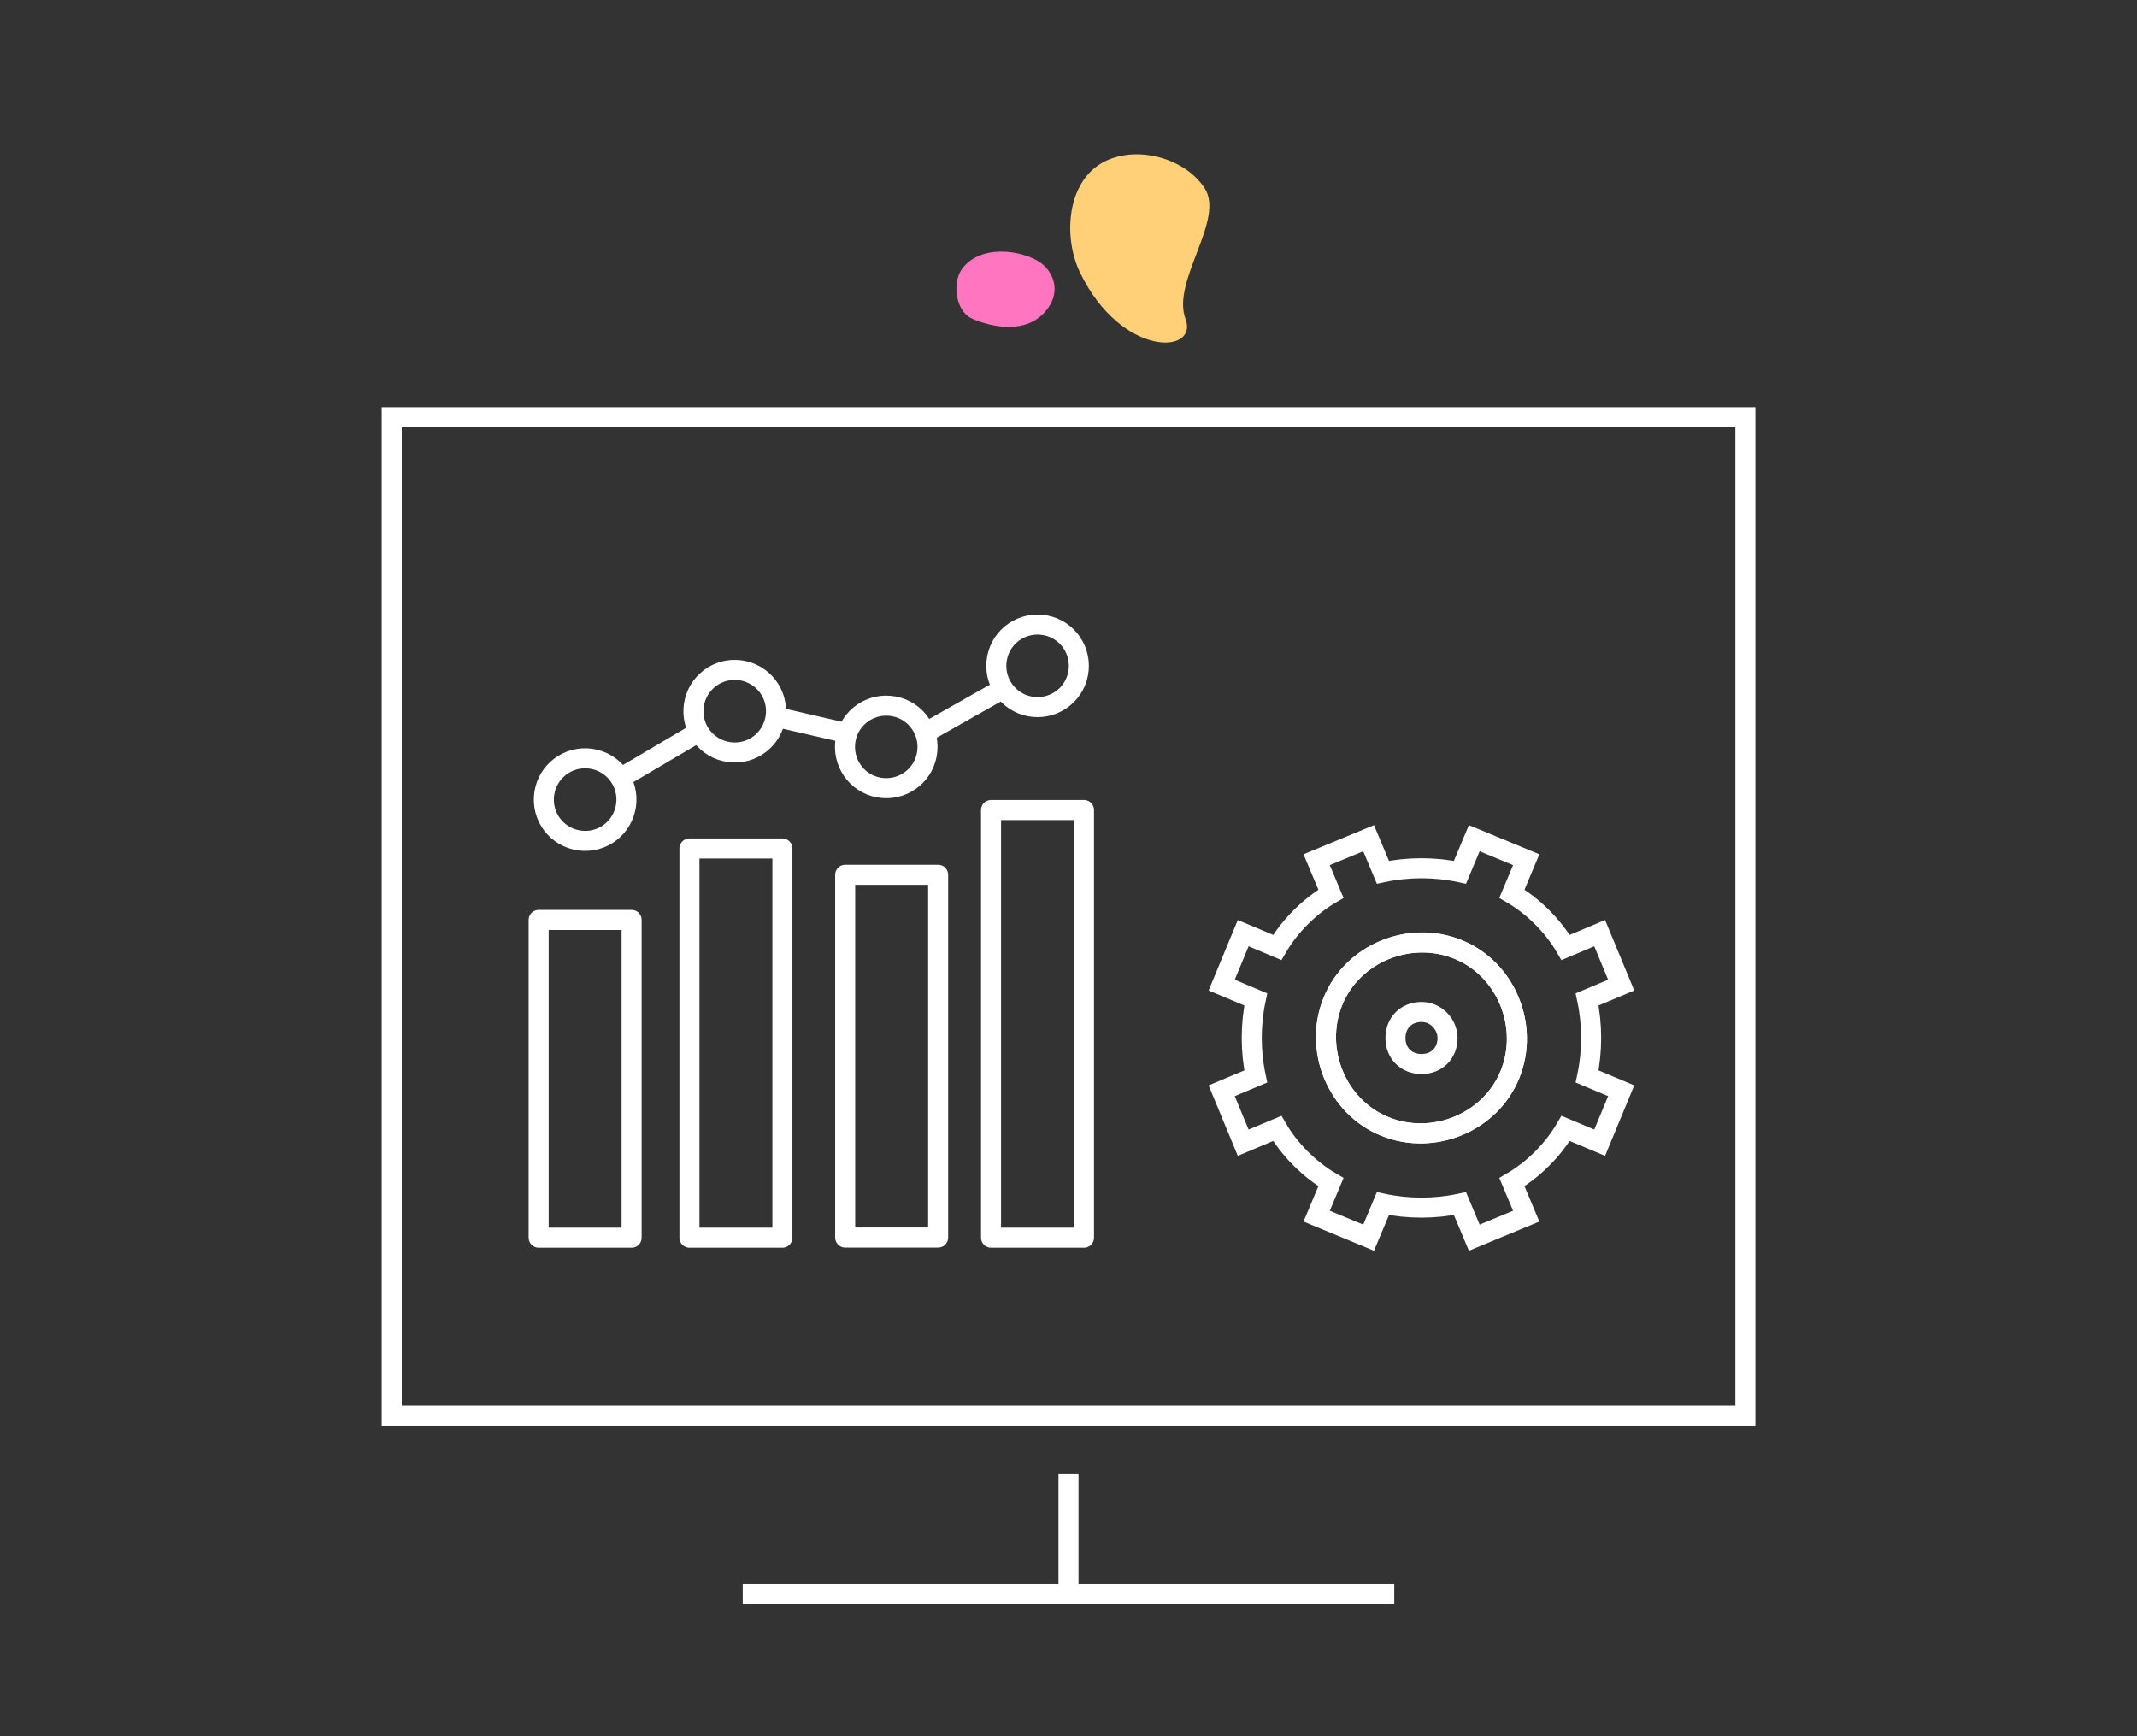
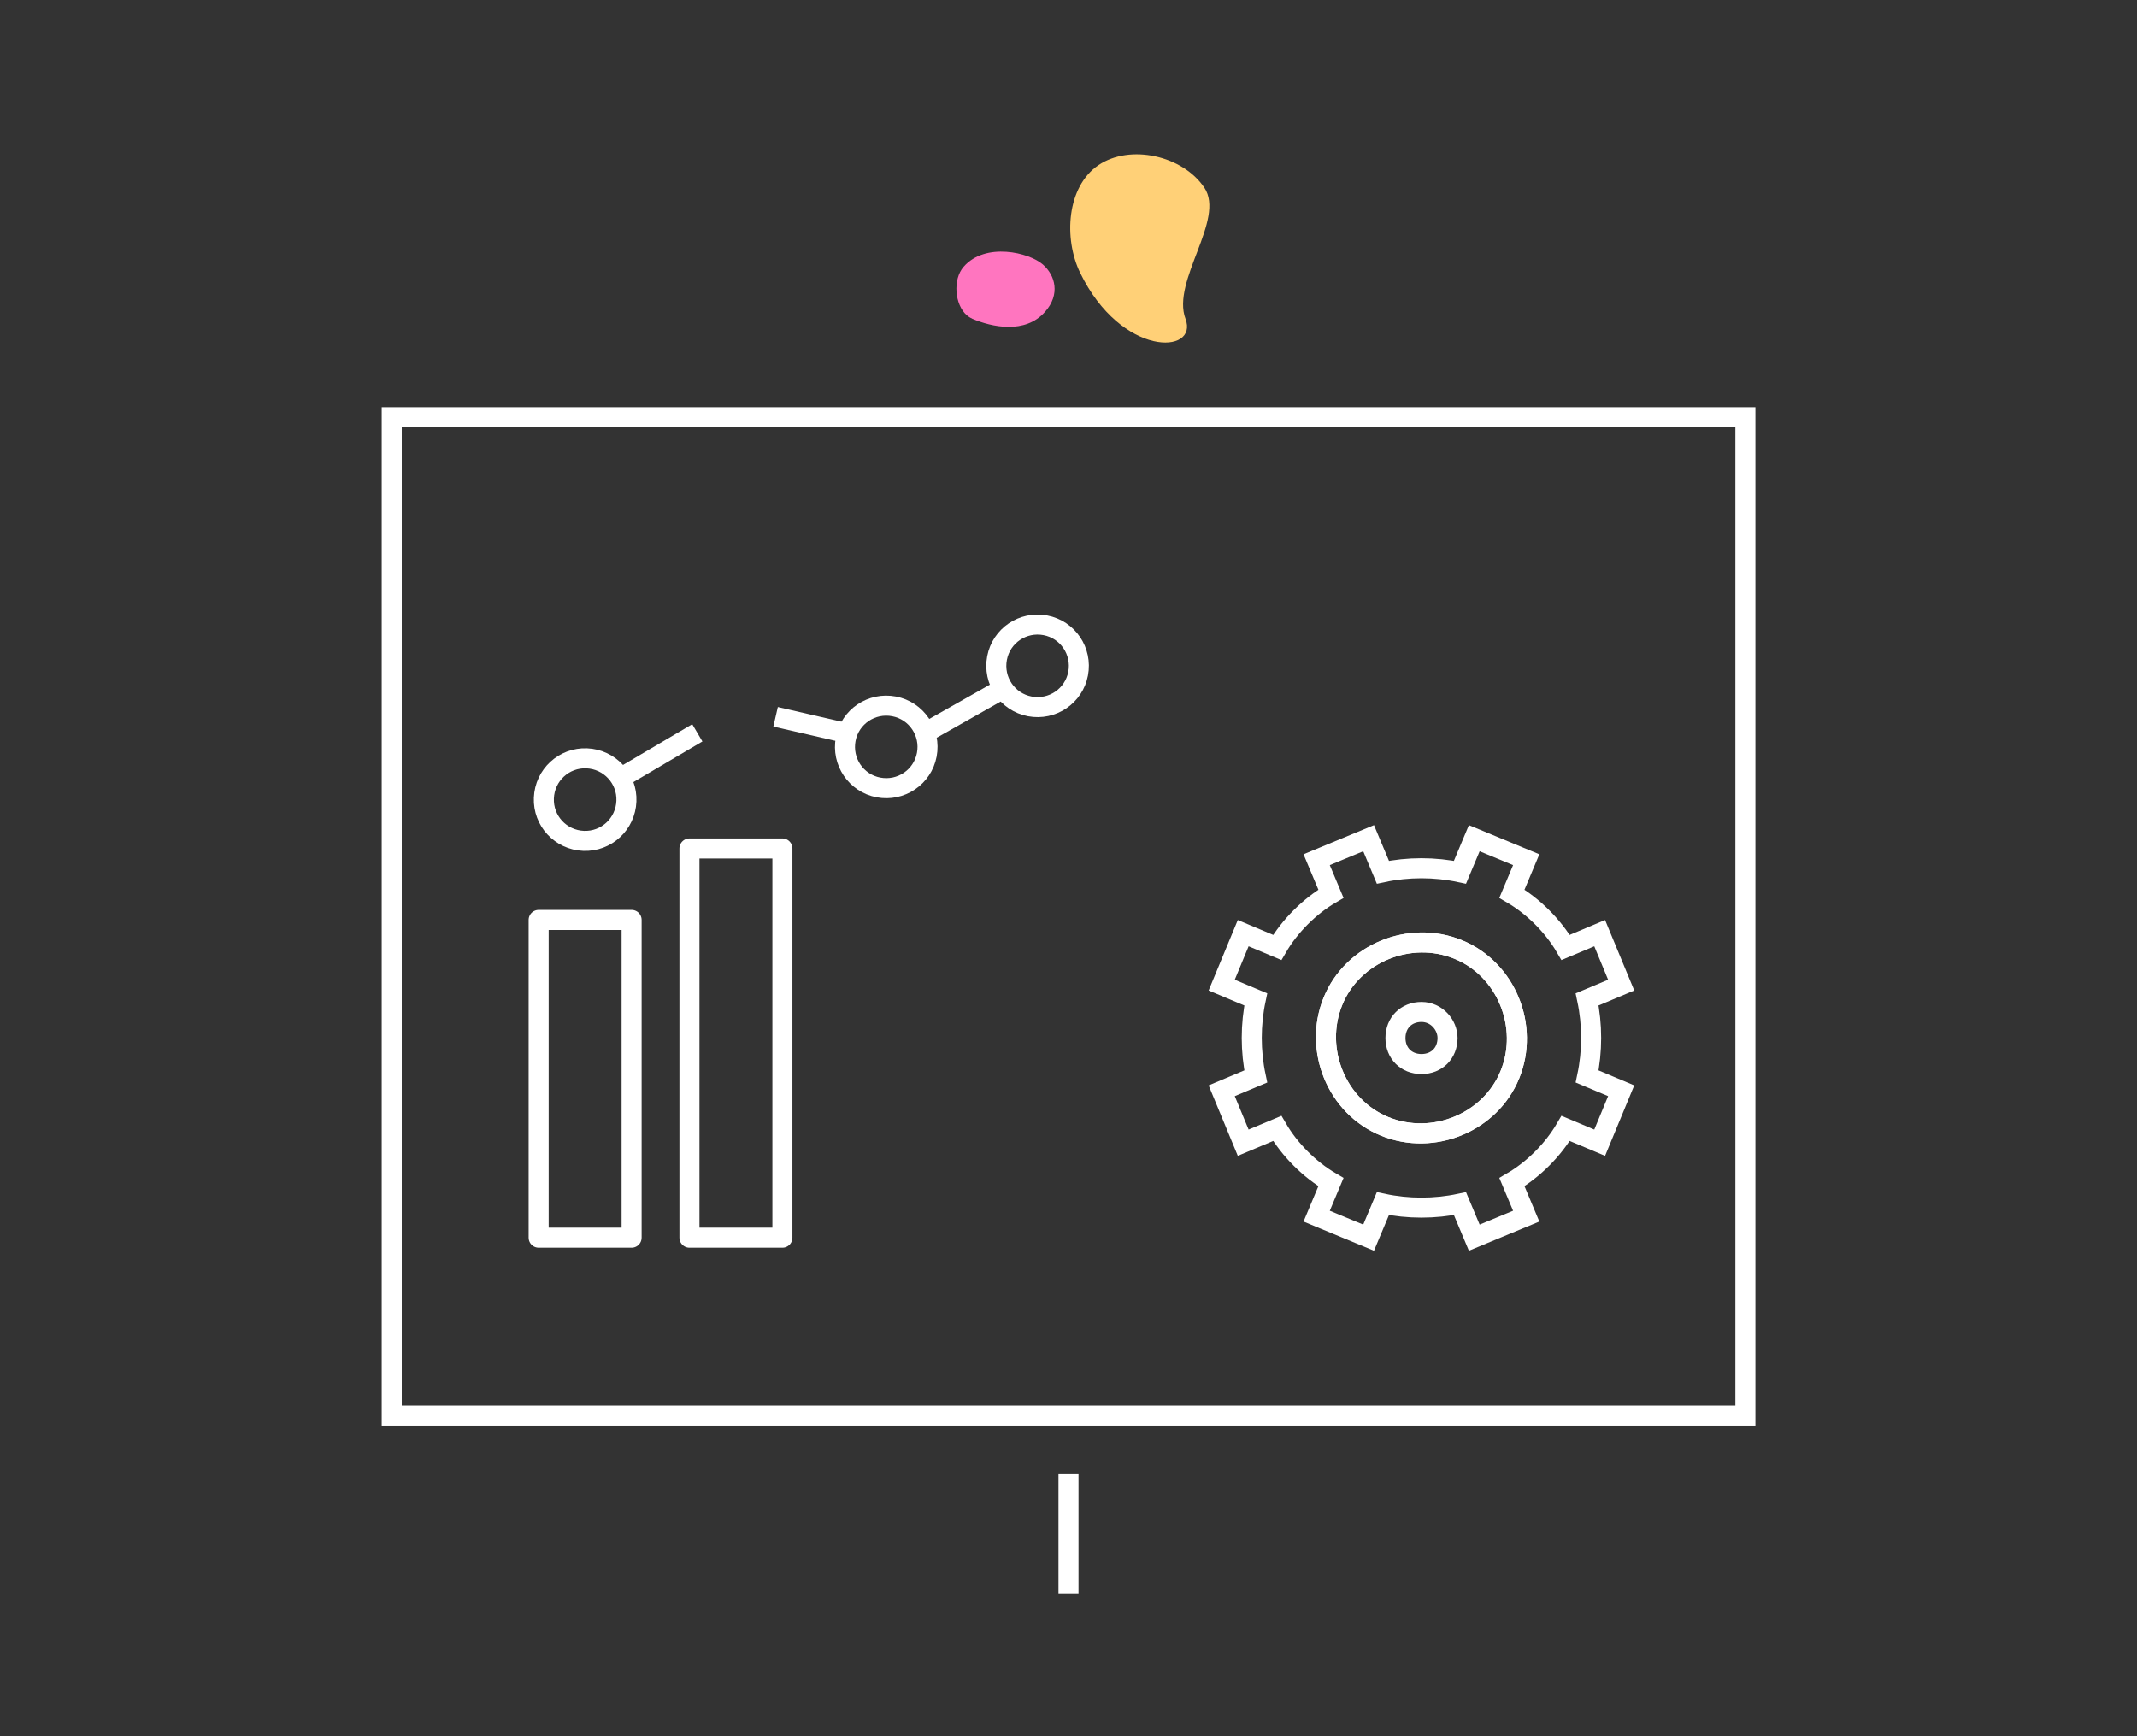
<svg xmlns="http://www.w3.org/2000/svg" id="icons" viewBox="0 0 160 130">
  <rect x="0" y="0" width="160" height="130" fill="#333333" stroke="none" />
  <defs>
    <style> .cls-1 { fill: #ffd077; } .cls-1, .cls-2 { stroke-width: 0px; } .cls-2 { fill: #ff75bf; } .cls-3 { stroke-miterlimit: 10; } .cls-3, .cls-4 { fill: none; stroke: #fff; stroke-width: 1.5px; } .cls-4 { stroke-linejoin: round; } </style>
  </defs>
  <g>
    <path class="cls-2" d="M72.78,23.86c1.47.63,3.98,1.18,5.47-.52,1.15-1.3.76-2.72-.16-3.53-1.03-.91-4.31-1.7-5.94.16-.83.95-.67,2.84.23,3.63.12.1.25.19.4.25Z" />
    <path class="cls-1" d="M90.17,14.05c1.6,2.38-2.48,6.98-1.41,9.82,1.01,2.69-4.81,2.9-7.89-3.45-1.25-2.58-1-6.45,1.38-8.06,2.38-1.6,6.31-.7,7.91,1.68Z" />
  </g>
  <g>
    <g>
      <rect class="cls-4" x="40.33" y="68.88" width="6.96" height="23.79" />
      <rect class="cls-4" x="51.62" y="63.53" width="6.96" height="29.14" />
-       <rect class="cls-4" x="63.28" y="65.5" width="6.96" height="27.16" />
-       <rect class="cls-4" x="74.2" y="60.65" width="6.96" height="32.02" />
      <path class="cls-4" d="M46.9,59.99c-.07,1.71-1.5,3.04-3.21,2.97-1.71-.07-3.04-1.5-2.97-3.21.07-1.71,1.5-3.04,3.21-2.97,1.71.07,3.04,1.5,2.97,3.21Z" />
-       <path class="cls-4" d="M58.1,53.37c-.07,1.71-1.5,3.04-3.21,2.97-1.71-.07-3.04-1.5-2.97-3.21.07-1.71,1.5-3.04,3.21-2.97,1.71.07,3.04,1.5,2.97,3.21Z" />
      <path class="cls-4" d="M69.39,56.51c-.32,1.68-1.94,2.77-3.62,2.45-1.68-.32-2.77-1.94-2.45-3.62.32-1.68,1.94-2.77,3.62-2.45,1.68.32,2.77,1.94,2.45,3.62Z" />
      <path class="cls-4" d="M80.72,50.44c-.32,1.68-1.94,2.77-3.62,2.45-1.68-.32-2.77-1.94-2.45-3.62.32-1.68,1.94-2.77,3.62-2.45,1.68.32,2.77,1.94,2.45,3.62Z" />
      <line class="cls-4" x1="46.45" y1="58.26" x2="52.21" y2="54.87" />
      <line class="cls-4" x1="58.07" y1="53.67" x2="63.28" y2="54.87" />
      <line class="cls-4" x1="69.26" y1="54.87" x2="75.11" y2="51.56" />
    </g>
    <g>
      <rect class="cls-3" x="29.33" y="31.24" width="101.35" height="74.76" />
      <g>
-         <line class="cls-3" x1="55.61" y1="119.34" x2="104.39" y2="119.34" />
        <line class="cls-3" x1="80" y1="110.33" x2="80" y2="119.34" />
      </g>
    </g>
    <g>
      <path class="cls-3" d="M119.77,85.56l1.61-3.89-2.55-1.07c.4-1.88.4-3.89,0-5.77l2.55-1.07-1.61-3.89-2.55,1.07c-.94-1.61-2.41-3.08-4.02-4.02l1.07-2.55-3.89-1.61-1.07,2.55c-1.88-.4-3.89-.4-5.77,0l-1.07-2.55-3.89,1.61,1.07,2.55c-1.61.94-3.08,2.41-4.02,4.02l-2.55-1.07-1.61,3.89,2.55,1.07c-.4,1.88-.4,3.89,0,5.77l-2.55,1.07,1.61,3.89,2.55-1.07c.94,1.61,2.41,3.08,4.02,4.02l-1.07,2.55,3.89,1.61,1.07-2.55c1.88.4,3.89.4,5.77,0l1.07,2.55,3.89-1.61-1.07-2.55c1.61-.94,3.08-2.41,4.02-4.02l2.55,1.07Z" />
      <path class="cls-3" d="M113.05,80.46c-1.47,3.61-5.76,5.35-9.37,3.88-3.61-1.47-5.35-5.76-3.88-9.37,1.47-3.61,5.76-5.35,9.37-3.88,3.61,1.47,5.35,5.76,3.88,9.37Z" />
      <path class="cls-3" d="M113.05,80.46c-1.47,3.61-5.76,5.35-9.37,3.88-3.61-1.47-5.35-5.76-3.88-9.37,1.47-3.61,5.76-5.35,9.37-3.88,3.61,1.47,5.35,5.76,3.88,9.37Z" />
      <path class="cls-3" d="M108.38,77.72c0,1.14-.81,1.95-1.95,1.95s-1.95-.81-1.95-1.95.81-1.95,1.95-1.95,1.95.98,1.95,1.95Z" />
    </g>
  </g>
</svg>